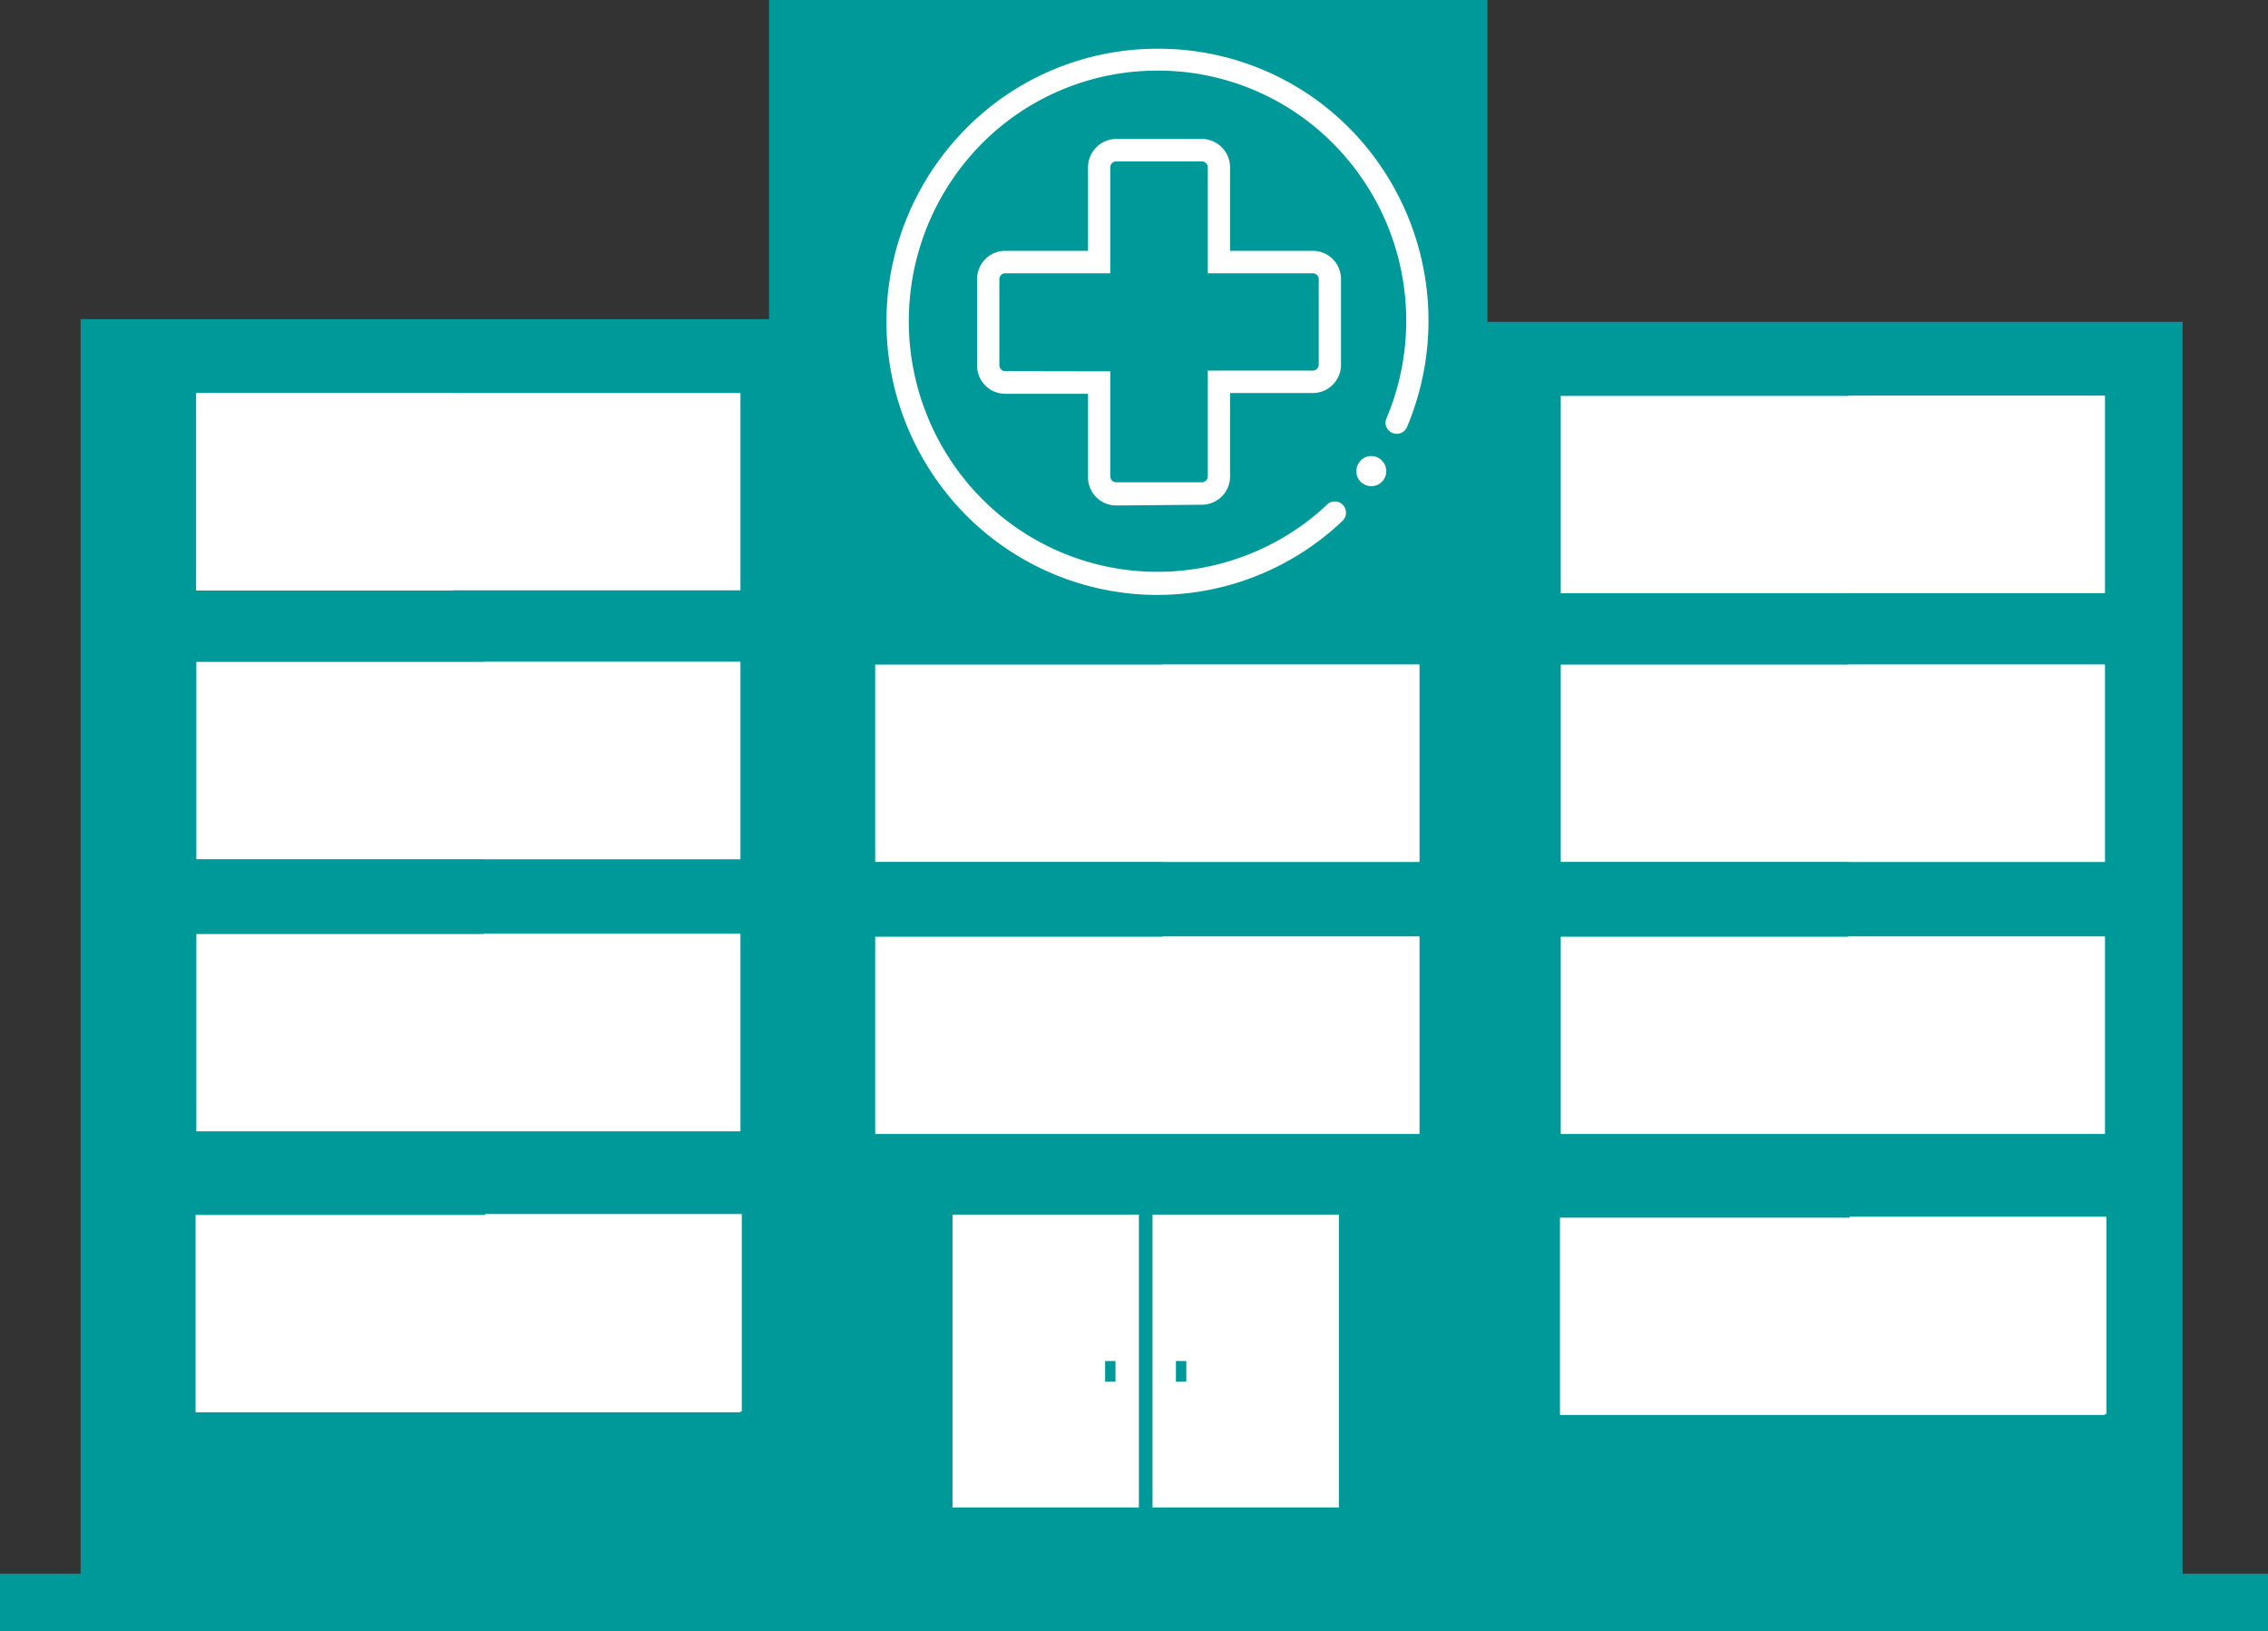
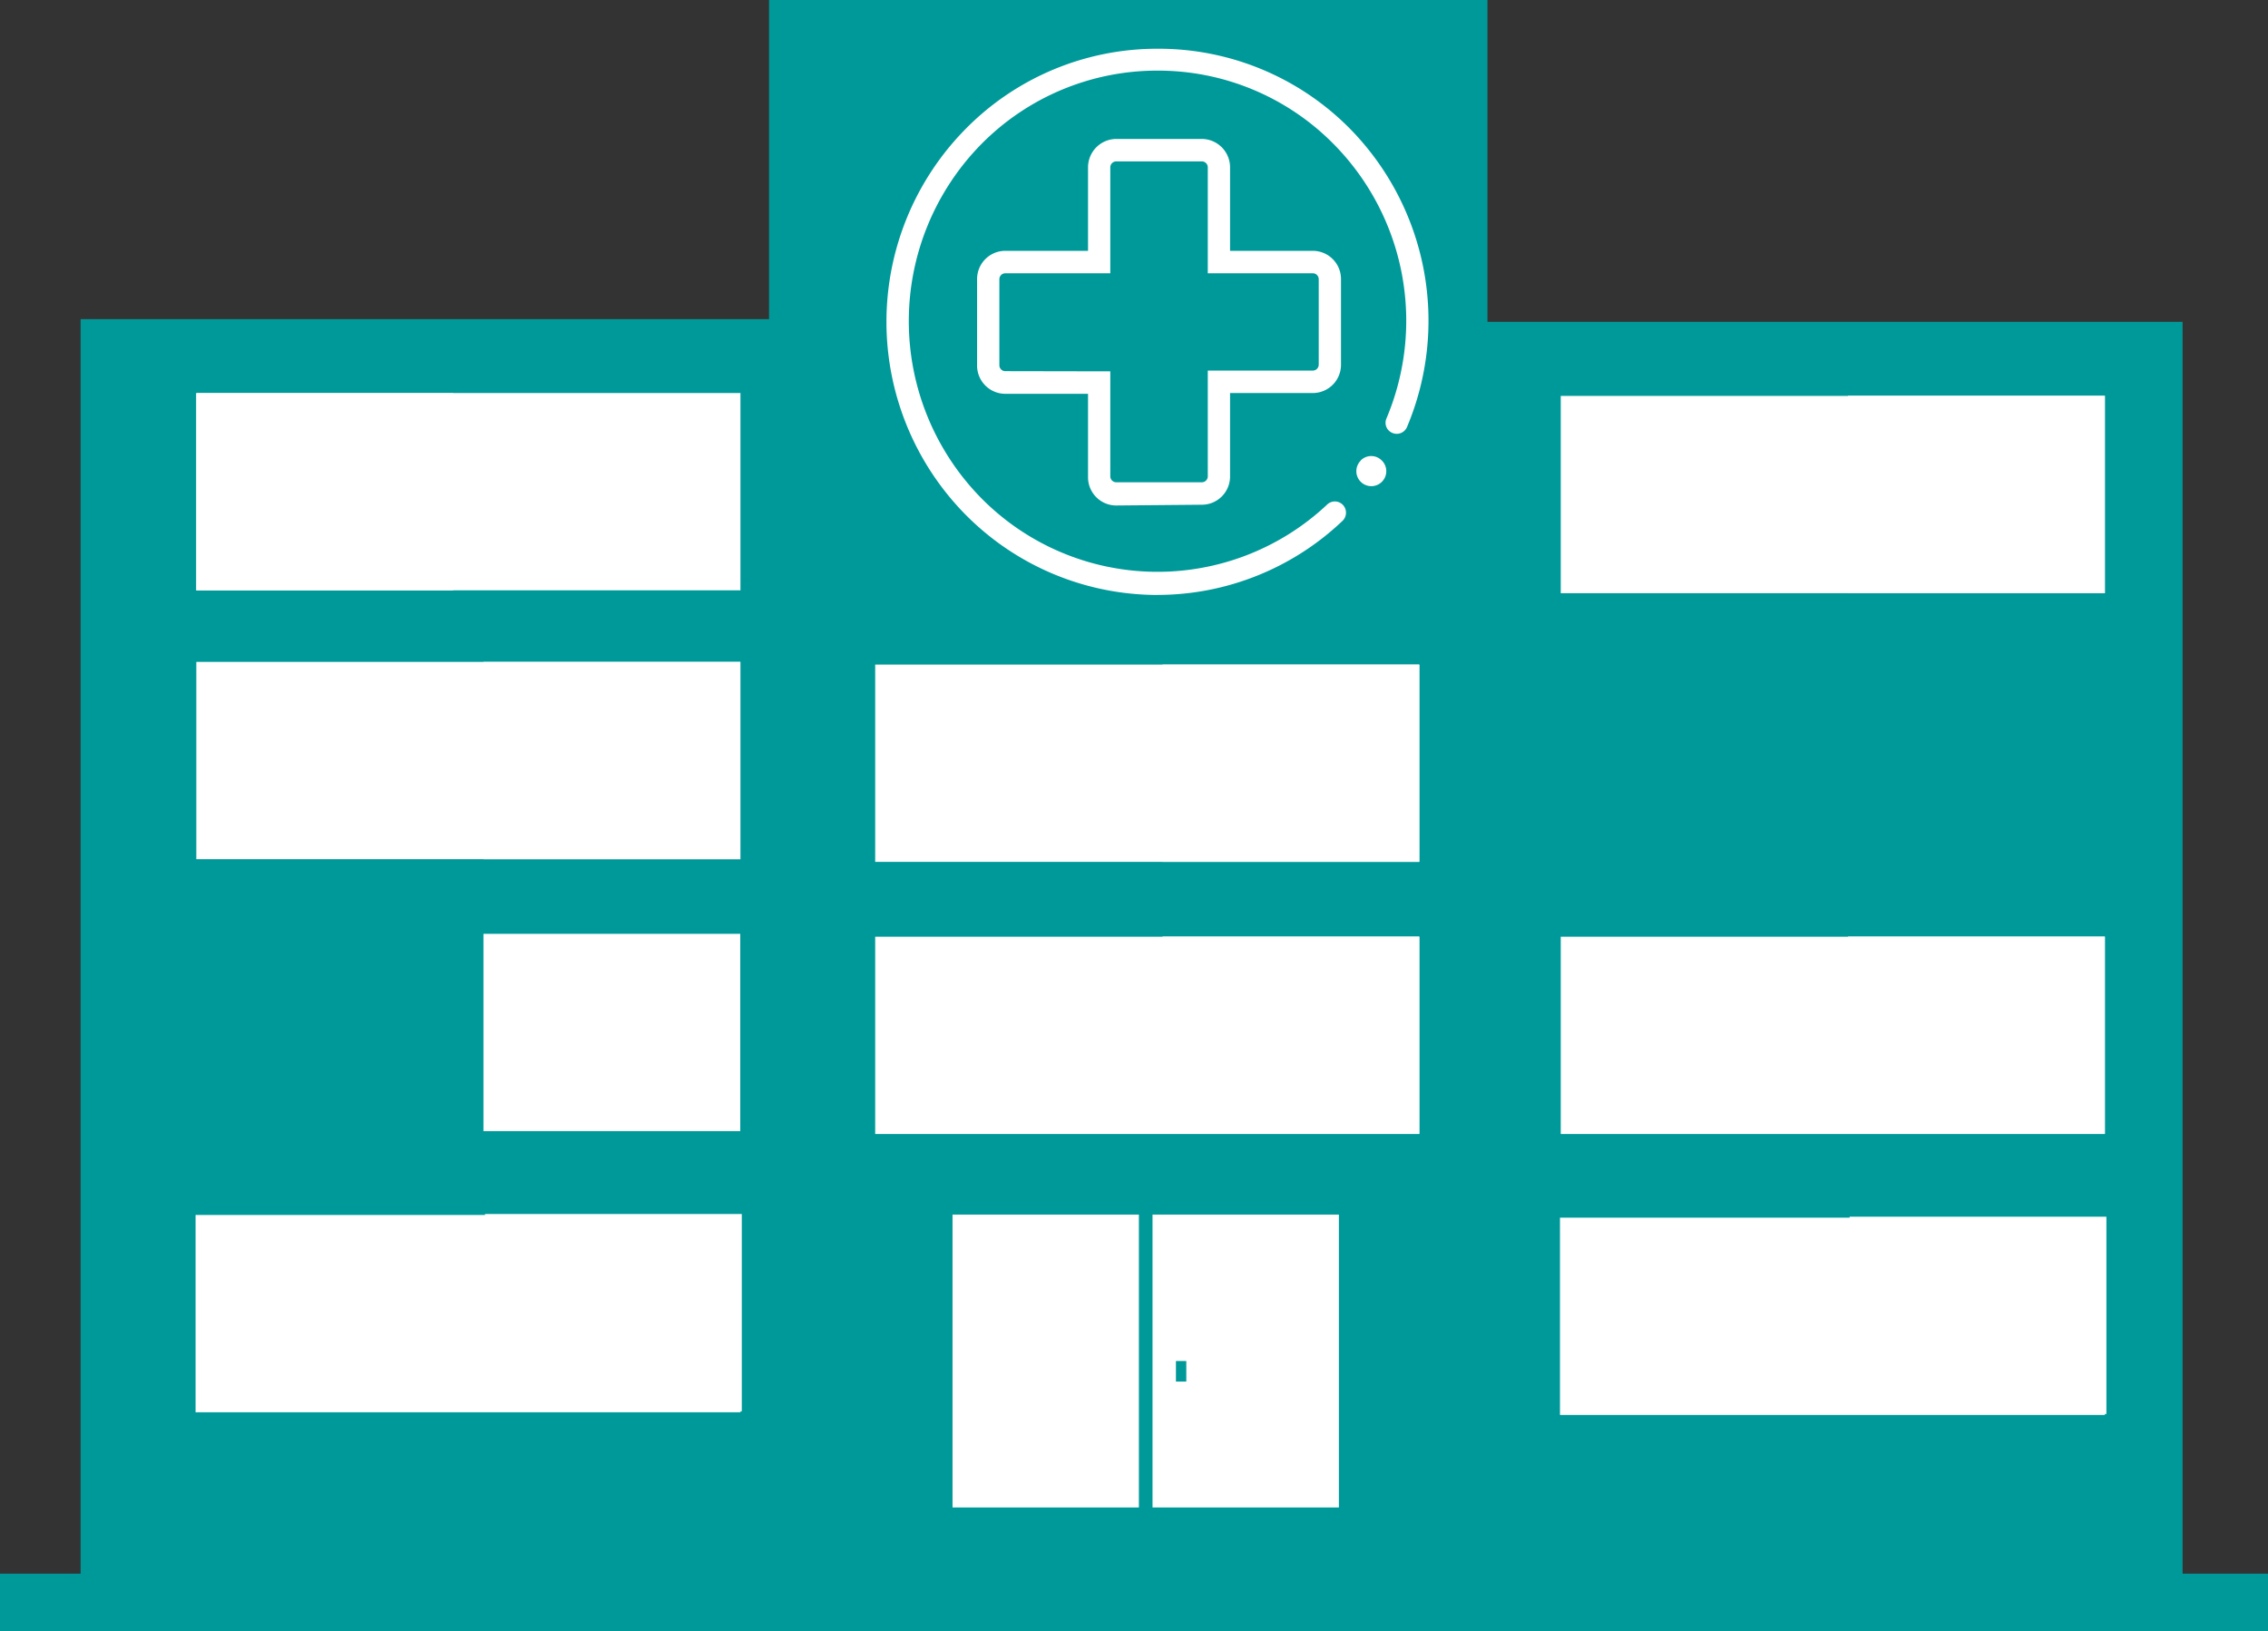
<svg xmlns="http://www.w3.org/2000/svg" viewBox="0 0 118.17 85">
  <rect x="0" y="0" width="118.17" height="85" fill="#333333" stroke="none" />
  <defs>
    <style>.cls-1{fill:#099;}.cls-2,.cls-3{fill:#fff;}.cls-3{fill-rule:evenodd;}</style>
  </defs>
  <g id="Capa_2" data-name="Capa 2">
    <g id="Capa_2-2" data-name="Capa 2">
      <path class="cls-1" d="M113.72,82V16.77H77.5V0H40.07V16.63H4.2V82H0v3H118.17V82Z" />
      <rect class="cls-2" x="45.6" y="34.63" width="28.35" height="10.28" />
      <rect class="cls-2" x="60.57" y="34.63" width="13.38" height="10.28" />
      <rect class="cls-2" x="45.6" y="48.81" width="28.35" height="10.28" />
      <rect class="cls-2" x="60.57" y="48.8" width="13.38" height="10.28" />
      <rect class="cls-2" x="60.05" y="63.29" width="9.71" height="15.26" />
      <rect class="cls-1" x="61.27" y="70.92" width="0.54" height="1.07" />
      <rect class="cls-2" x="81.32" y="20.63" width="28.35" height="10.28" />
      <rect class="cls-2" x="96.29" y="20.62" width="13.38" height="10.28" />
-       <rect class="cls-2" x="81.32" y="34.63" width="28.35" height="10.28" />
-       <rect class="cls-2" x="96.29" y="34.63" width="13.38" height="10.28" />
      <rect class="cls-2" x="81.32" y="48.81" width="28.35" height="10.28" />
      <rect class="cls-2" x="96.29" y="48.8" width="13.38" height="10.28" />
      <rect class="cls-2" x="81.28" y="63.45" width="28.39" height="10.28" />
      <rect class="cls-2" x="96.37" y="63.4" width="13.38" height="10.28" />
      <rect class="cls-2" x="10.23" y="20.49" width="13.38" height="10.28" />
      <rect class="cls-2" x="10.23" y="20.48" width="28.35" height="10.28" />
      <rect class="cls-2" x="10.23" y="34.49" width="28.35" height="10.28" />
      <rect class="cls-2" x="25.19" y="34.49" width="13.38" height="10.28" />
-       <rect class="cls-2" x="10.23" y="48.67" width="28.35" height="10.28" />
      <rect class="cls-2" x="25.19" y="48.66" width="13.38" height="10.28" />
      <rect class="cls-2" x="10.19" y="63.31" width="28.39" height="10.28" />
      <rect class="cls-2" x="25.27" y="63.26" width="13.38" height="10.28" />
      <rect class="cls-2" x="49.63" y="63.29" width="9.71" height="15.26" />
-       <rect class="cls-1" x="57.58" y="70.92" width="0.54" height="1.07" />
      <path id="SVGID" class="cls-3" d="M70.89,24A.77.77,0,0,1,72,24a.78.78,0,1,1-1.1,0ZM70.31,6.68a14.27,14.27,0,0,1,3,15.57.58.58,0,0,1-.76.31.57.57,0,0,1-.31-.76A13.09,13.09,0,0,0,69.49,7.51a12.84,12.84,0,0,0-9.17-3.83h0A12.87,12.87,0,0,0,51.14,7.5a13.15,13.15,0,0,0,0,18.47,12.9,12.9,0,0,0,18,.33.58.58,0,0,1,.82,0,.59.59,0,0,1,0,.83A14,14,0,0,1,60.32,31h-.24a14.08,14.08,0,0,1-9.76-4.17,14.31,14.31,0,0,1,0-20.12,14,14,0,0,1,10-4.17h0A14,14,0,0,1,70.31,6.68ZM58.16,26.34a1.47,1.47,0,0,1-1.47-1.48V20.52H52.37A1.47,1.47,0,0,1,50.91,19V14.55a1.47,1.47,0,0,1,1.46-1.48h4.32V8.72a1.48,1.48,0,0,1,1.47-1.48h4.46a1.48,1.48,0,0,1,1.47,1.48v4.35h4.32a1.47,1.47,0,0,1,1.46,1.48V19a1.47,1.47,0,0,1-1.46,1.48H64.09v4.34a1.47,1.47,0,0,1-1.47,1.48Zm-5.79-7a.31.31,0,0,1-.3-.31V14.55a.31.31,0,0,1,.3-.31h5.48V8.72a.31.31,0,0,1,.31-.31h4.46a.31.31,0,0,1,.31.31v5.52h5.48a.31.31,0,0,1,.3.31V19a.31.31,0,0,1-.3.31H62.93v5.51a.31.31,0,0,1-.31.31H58.16a.31.31,0,0,1-.31-.31V19.35Z" />
    </g>
  </g>
</svg>